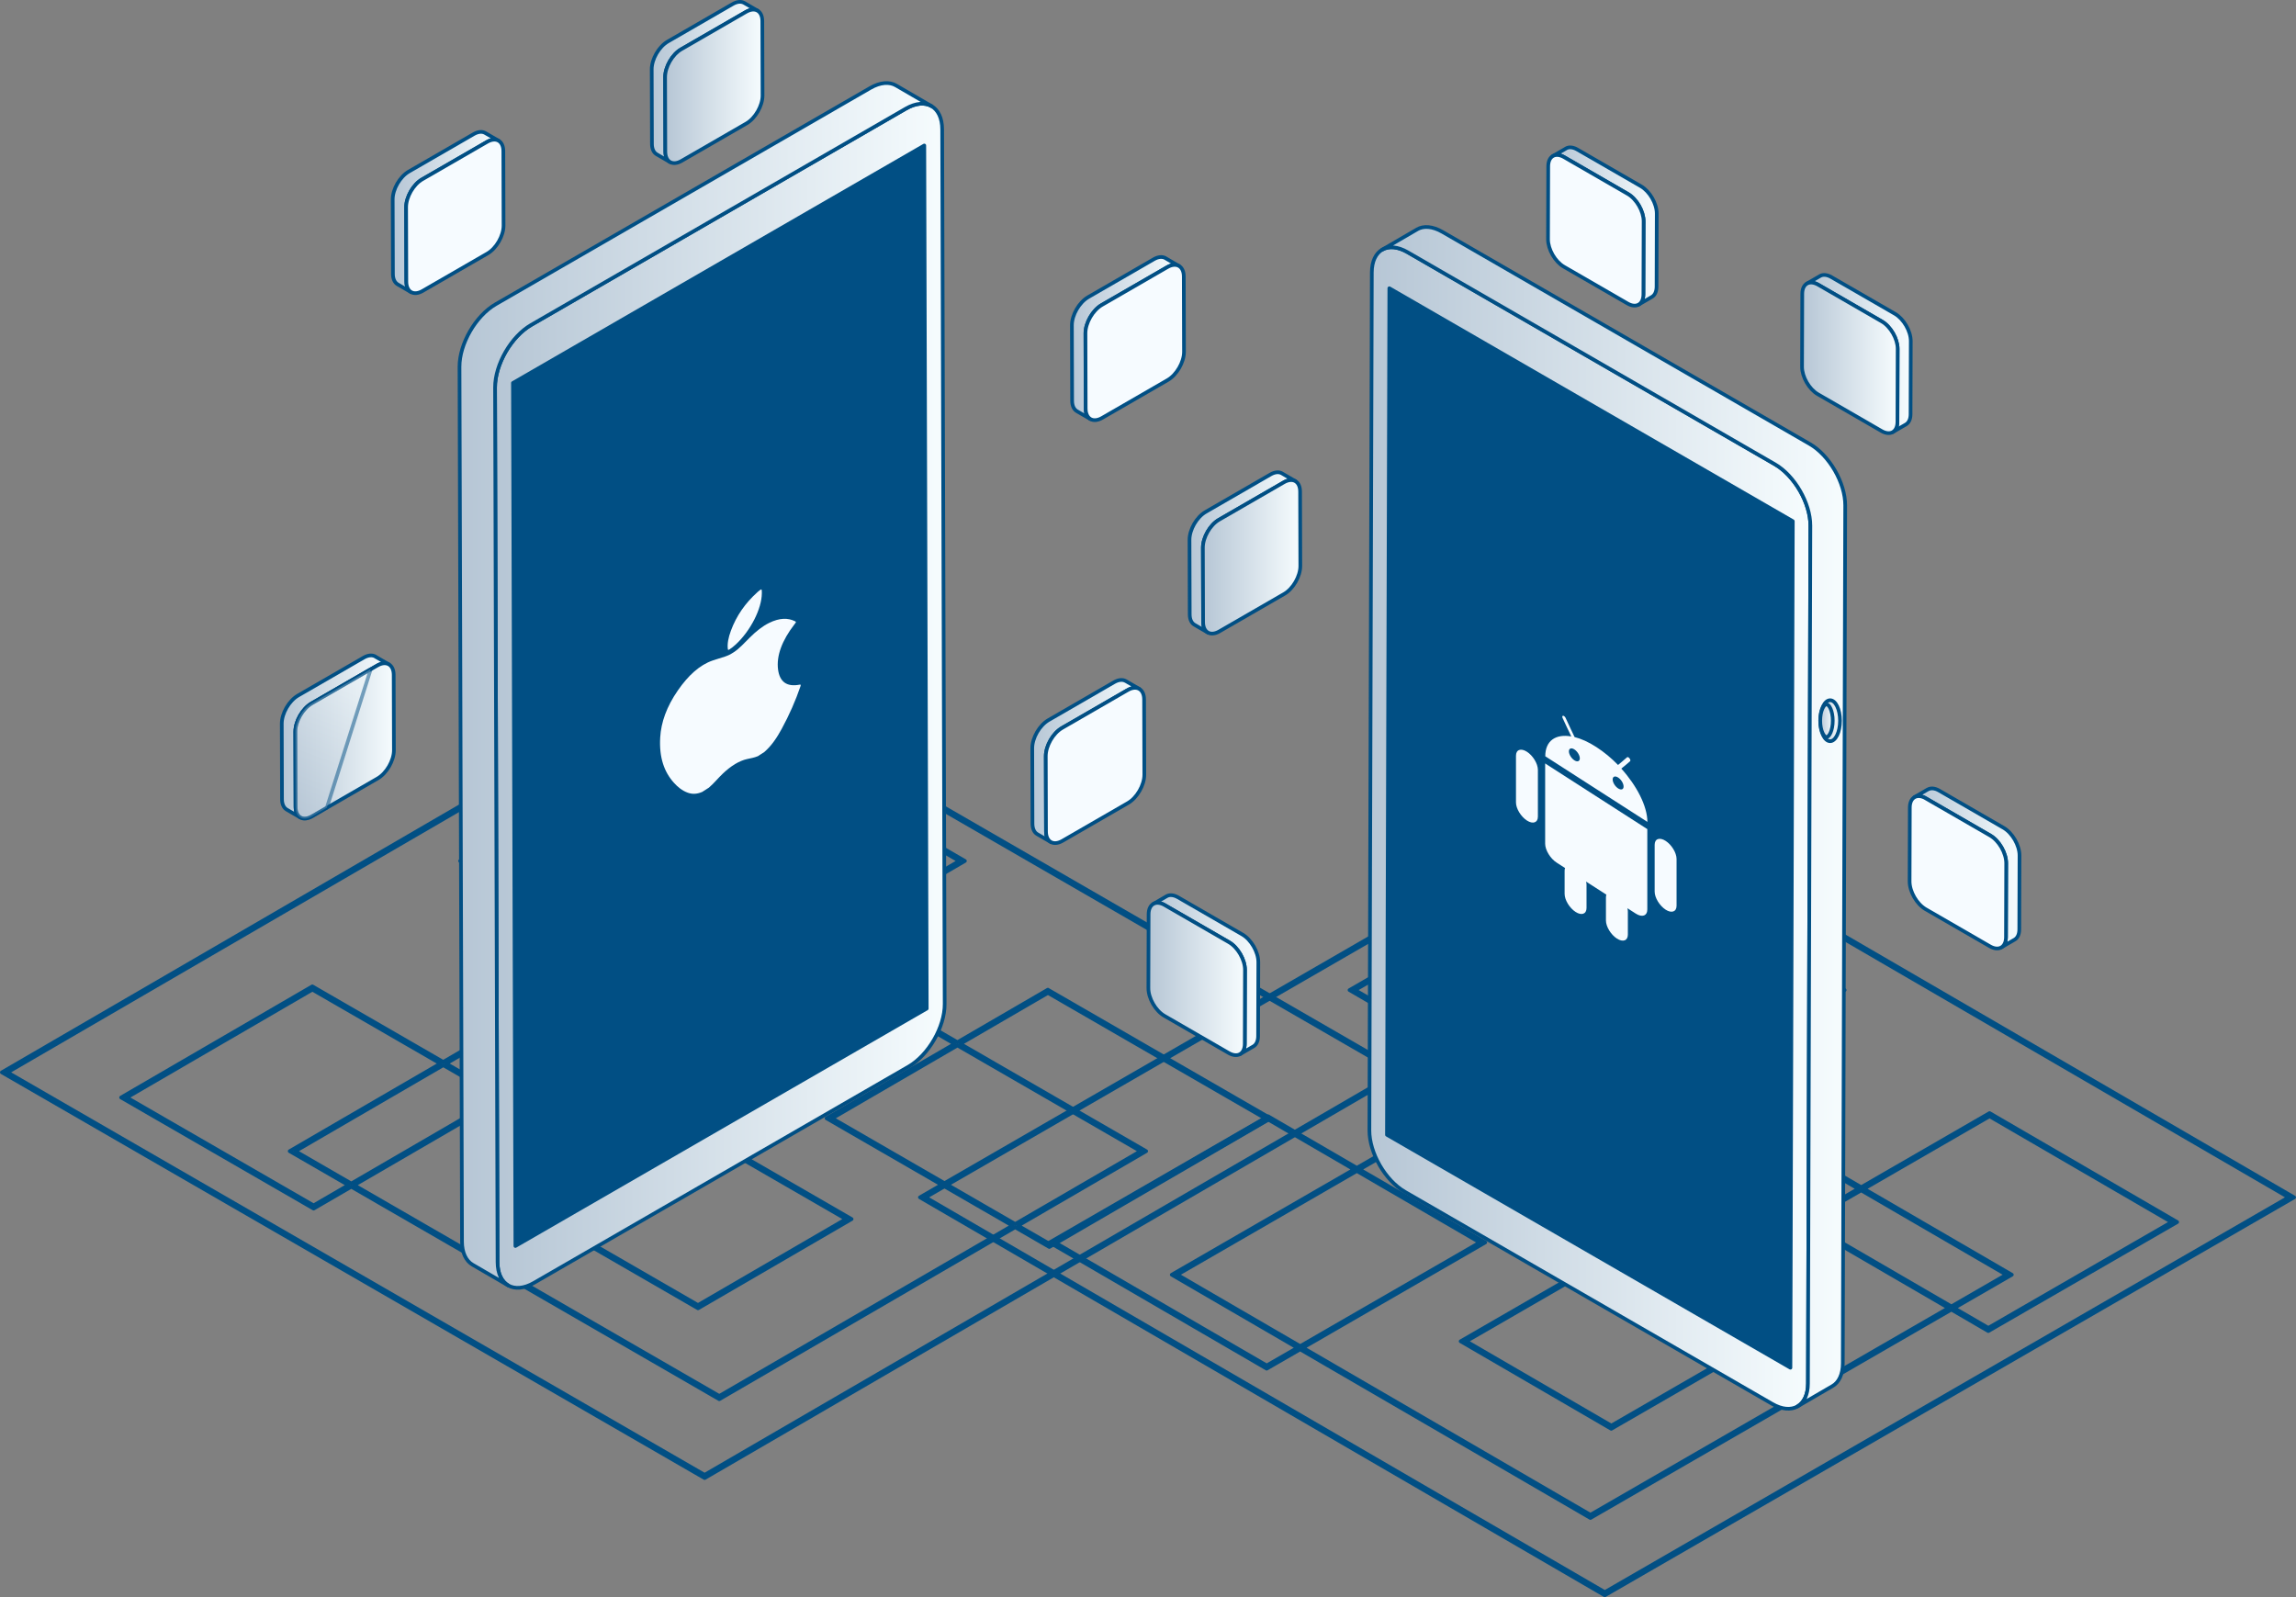
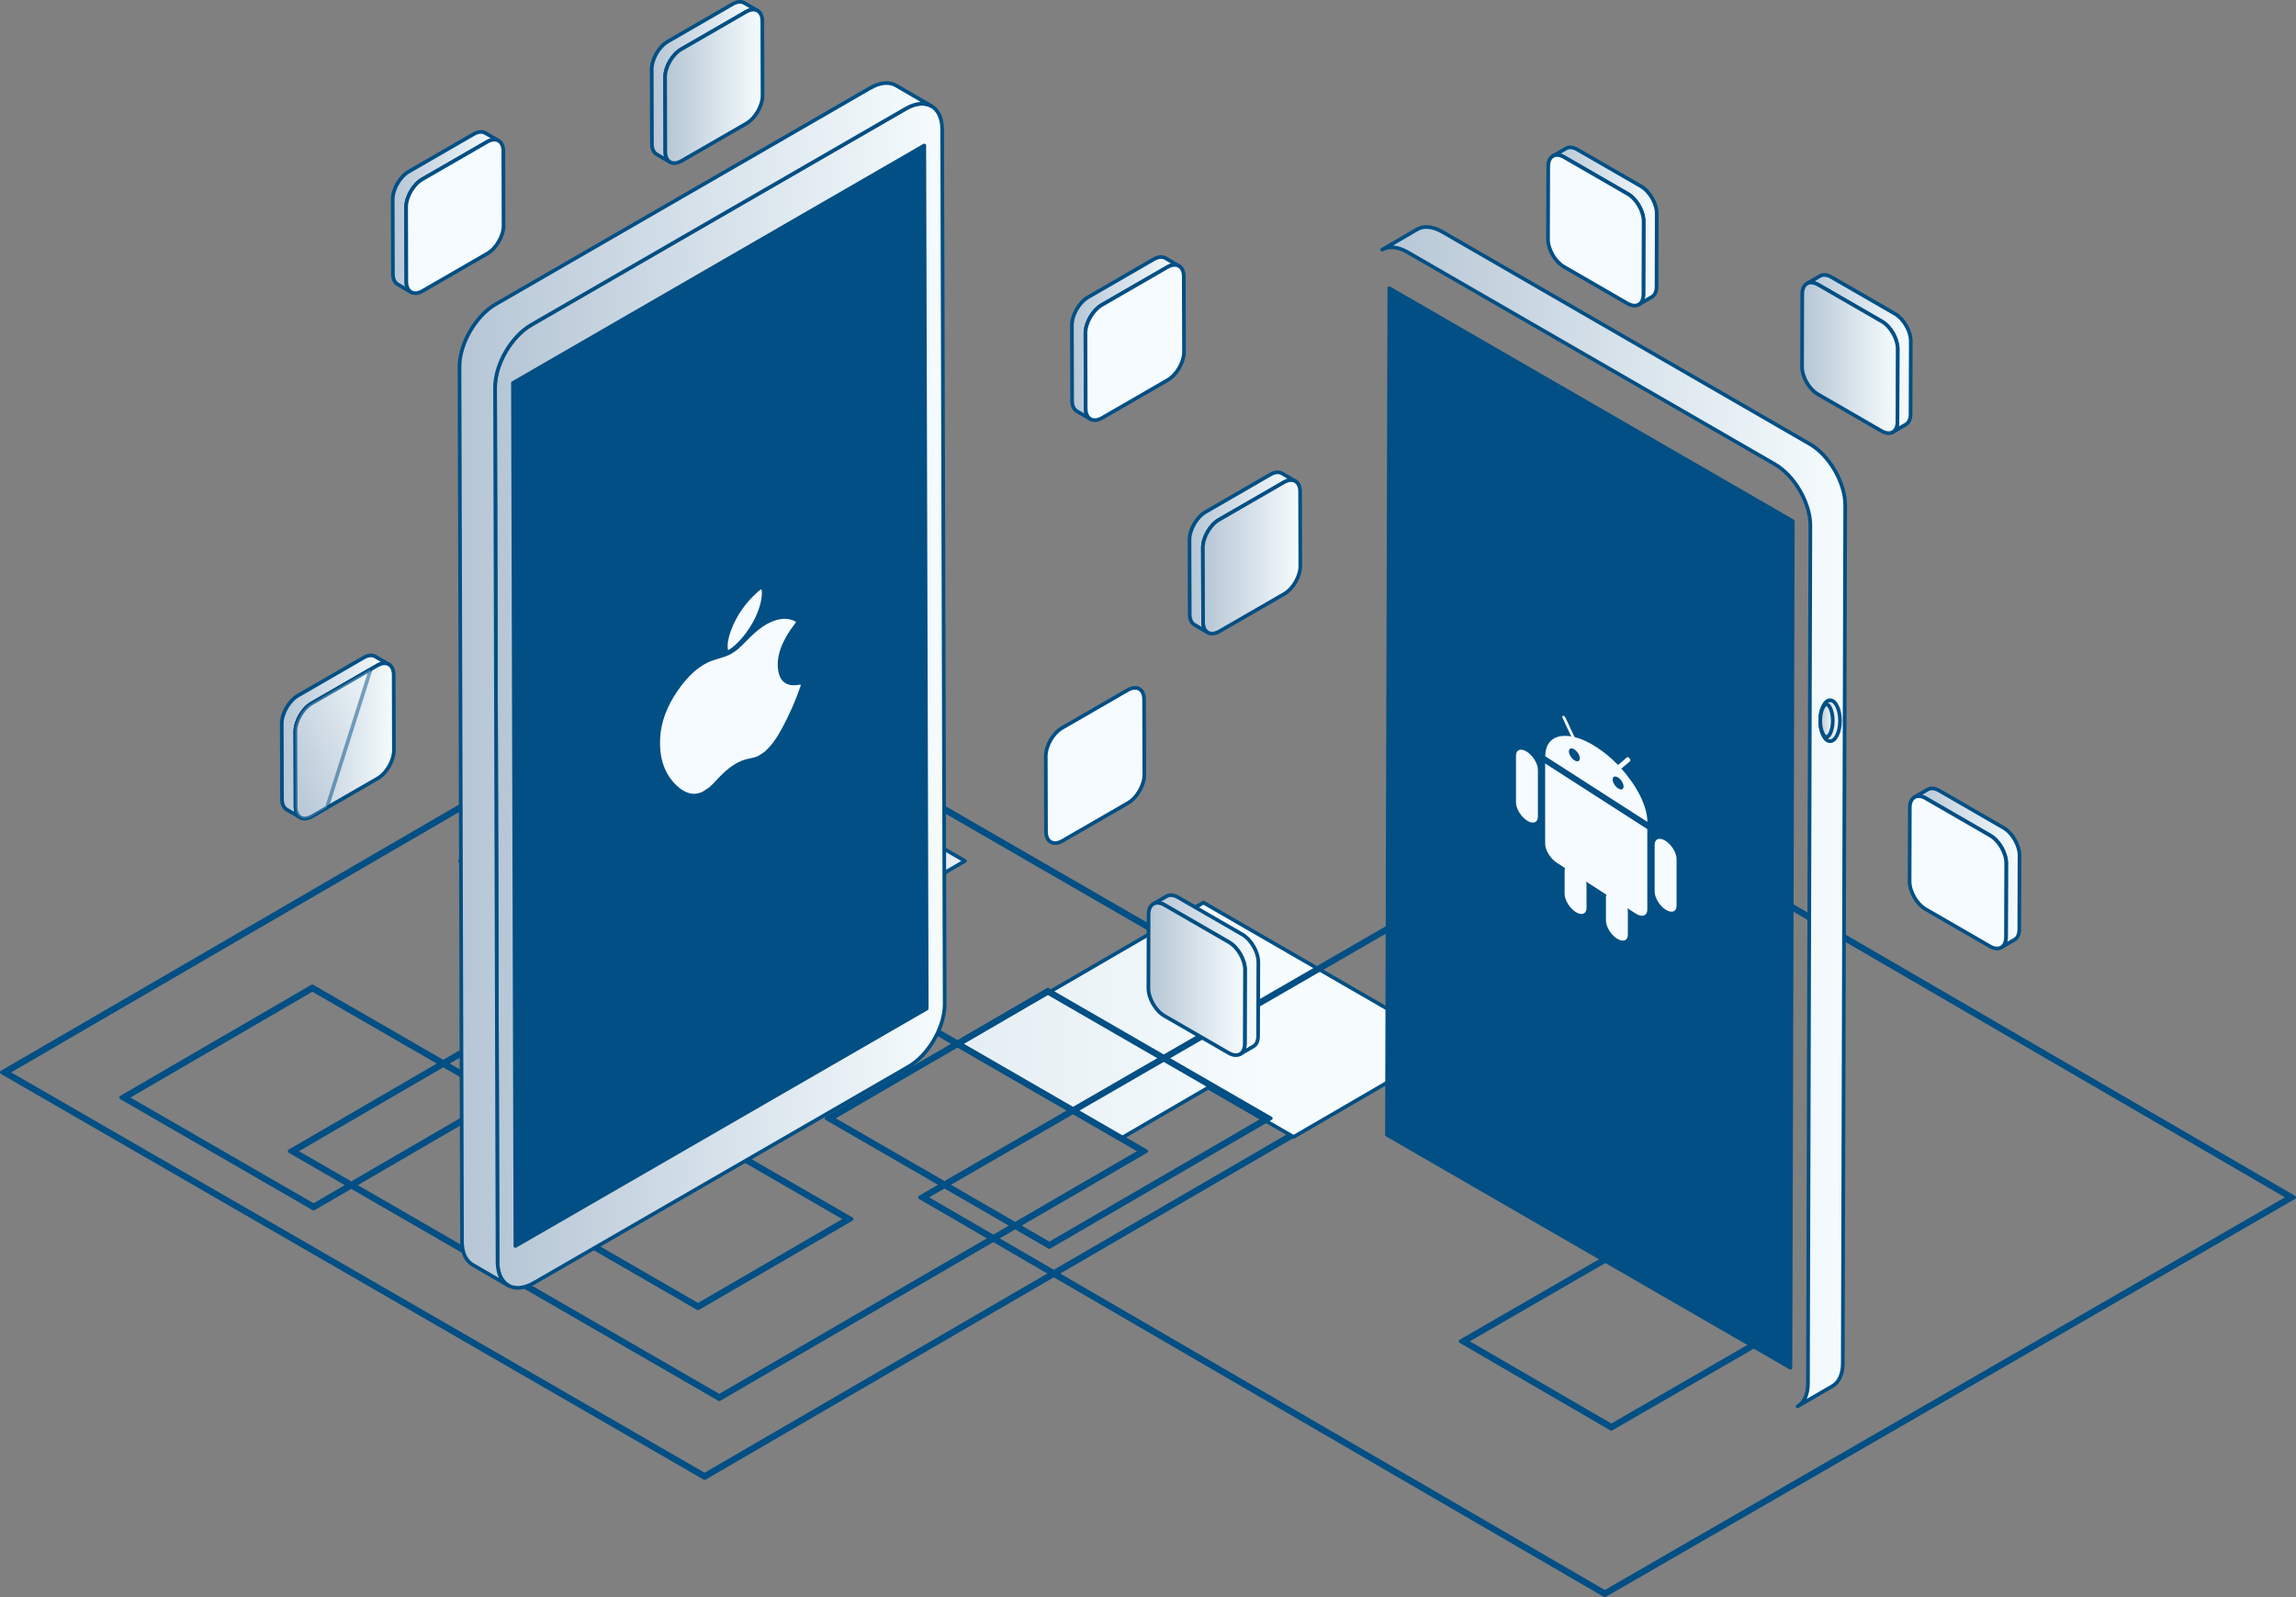
<svg xmlns="http://www.w3.org/2000/svg" xmlns:xlink="http://www.w3.org/1999/xlink" width="626.53" height="435.86" viewBox="0 0 626.53 435.86">
  <rect x="0" y="0" width="626.53" height="435.86" fill="#808080" stroke="none" />
  <defs>
    <linearGradient id="linear-gradient" x1=".5" y1="292.64" x2="382.82" y2="292.64" gradientUnits="userSpaceOnUse">
      <stop offset="0" stop-color="#b6c6d5" />
      <stop offset="1" stop-color="#f6fcfe" />
    </linearGradient>
    <linearGradient id="linear-gradient-2" x1="33.05" y1="288.45" x2="346.77" y2="288.45" xlink:href="#linear-gradient" />
    <linearGradient id="linear-gradient-3" x1="148.29" y1="332.68" x2="232.39" y2="332.68" xlink:href="#linear-gradient" />
    <linearGradient id="linear-gradient-4" x1="107.17" y1="57.86" x2="136.06" y2="57.86" xlink:href="#linear-gradient" />
    <linearGradient id="linear-gradient-5" x1="177.84" y1="22.36" x2="206.73" y2="22.36" xlink:href="#linear-gradient" />
    <linearGradient id="linear-gradient-6" x1="181.49" y1="23.58" x2="208.08" y2="23.58" xlink:href="#linear-gradient" />
    <linearGradient id="linear-gradient-7" x1="324.59" y1="150.75" x2="353.48" y2="150.75" xlink:href="#linear-gradient" />
    <linearGradient id="linear-gradient-8" x1="328.24" y1="151.96" x2="354.83" y2="151.96" xlink:href="#linear-gradient" />
    <linearGradient id="linear-gradient-9" x1="292.5" y1="92.25" x2="321.72" y2="92.25" xlink:href="#linear-gradient" />
    <linearGradient id="linear-gradient-10" x1="76.9" y1="200.97" x2="106.12" y2="200.97" xlink:href="#linear-gradient" />
    <linearGradient id="linear-gradient-11" x1="80.6" y1="202.2" x2="107.49" y2="202.2" xlink:href="#linear-gradient" />
    <linearGradient id="linear-gradient-12" x1="80.18" y1="222.23" x2="95.23" y2="181.23" xlink:href="#linear-gradient" />
    <linearGradient id="linear-gradient-13" x1="281.67" y1="207.67" x2="310.89" y2="207.67" xlink:href="#linear-gradient" />
    <linearGradient id="linear-gradient-14" x1="135.09" y1="189.87" x2="257.77" y2="189.87" xlink:href="#linear-gradient" />
    <linearGradient id="linear-gradient-15" x1="125.39" y1="186.72" x2="254.21" y2="186.72" xlink:href="#linear-gradient" />
    <linearGradient id="linear-gradient-16" x1="251.03" y1="326.75" x2="626.03" y2="326.75" xlink:href="#linear-gradient" />
    <linearGradient id="linear-gradient-17" x1="286.39" y1="322.65" x2="594.1" y2="322.65" xlink:href="#linear-gradient" />
    <linearGradient id="linear-gradient-18" x1="398.57" y1="366.04" x2="481.07" y2="366.04" xlink:href="#linear-gradient" />
    <linearGradient id="linear-gradient-19" x1="493.06" y1="96.47" x2="521.4" y2="96.47" xlink:href="#linear-gradient" />
    <linearGradient id="linear-gradient-20" x1="491.74" y1="97.66" x2="517.81" y2="97.66" xlink:href="#linear-gradient" />
    <linearGradient id="linear-gradient-21" x1="423.74" y1="61.66" x2="452.08" y2="61.66" xlink:href="#linear-gradient" />
    <linearGradient id="linear-gradient-22" x1="522.42" y1="236.85" x2="551.09" y2="236.85" xlink:href="#linear-gradient" />
    <linearGradient id="linear-gradient-23" x1="314.71" y1="265.97" x2="343.37" y2="265.97" xlink:href="#linear-gradient" />
    <linearGradient id="linear-gradient-24" x1="313.37" y1="267.17" x2="339.74" y2="267.17" xlink:href="#linear-gradient" />
    <linearGradient id="linear-gradient-25" x1="373.68" y1="225.96" x2="494.01" y2="225.96" xlink:href="#linear-gradient" />
    <linearGradient id="linear-gradient-26" x1="377.17" y1="222.86" x2="503.52" y2="222.86" xlink:href="#linear-gradient" />
    <linearGradient id="linear-gradient-27" x1="496.7" y1="196.68" x2="502.1" y2="196.68" xlink:href="#linear-gradient" />
    <linearGradient id="linear-gradient-28" x1="496.7" y1="196.68" x2="500.12" y2="196.68" xlink:href="#linear-gradient" />
  </defs>
  <g isolation="isolate">
    <g id="Layer_1">
      <path d="M191.04,181.91L.5,292.64l191.78,110.72,190.54-110.73-191.78-110.72ZM192.27,402.47L2.05,292.64l188.99-109.83,190.23,109.83-188.99,109.83Z" fill="url(#linear-gradient)" stroke="#014f84" stroke-linecap="round" stroke-linejoin="round" />
-       <path d="M285.95,270.07l-24.68,14.34-41.67-24.06,43.71-25.4-69.1-39.9-68.66,39.9,45.03,26-49.63,28.84-35.72-20.62-52.19,30.33,52.54,30.33,10.28-5.97,100.42,57.98,80.74-46.92,9.32,5.38,60.42-35.11-60.82-35.11ZM261.28,285.31l49.95,28.84-34.2,19.87-49.95-28.84,34.2-19.88ZM127.1,234.96l67.11-39,67.55,39-42.94,24.95-23.3-13.45-24.17,14.05-44.26-25.55ZM218.05,260.36l-23.4,13.6-22.52-13,23.4-13.6,22.52,13ZM85.58,328.94l-50.99-29.43,50.65-29.44,34.94,20.17-41.14,23.91,16.04,9.26-9.51,5.53ZM95.86,322.97l-15.27-8.82,40.37-23.46,15.27,8.82-40.37,23.46ZM196.28,380.95l-99.64-57.53,41.14-23.91-16.05-9.27,49.63-28.84,23.3,13.45,24.18-14.05,41.67,24.06-34.97,20.32,50.73,29.29-79.97,46.47ZM286.34,339.4l-8.54-4.93,34.97-20.32-50.72-29.29,23.91-13.89,59.27,34.22-58.88,34.22Z" fill="url(#linear-gradient-2)" stroke="#014f84" stroke-linecap="round" stroke-linejoin="round" />
+       <path d="M285.95,270.07l-24.68,14.34-41.67-24.06,43.71-25.4-69.1-39.9-68.66,39.9,45.03,26-49.63,28.84-35.72-20.62-52.19,30.33,52.54,30.33,10.28-5.97,100.42,57.98,80.74-46.92,9.32,5.38,60.42-35.11-60.82-35.11ZM261.28,285.31l49.95,28.84-34.2,19.87-49.95-28.84,34.2-19.88Zl67.11-39,67.55,39-42.94,24.95-23.3-13.45-24.17,14.05-44.26-25.55ZM218.05,260.36l-23.4,13.6-22.52-13,23.4-13.6,22.52,13ZM85.58,328.94l-50.99-29.43,50.65-29.44,34.94,20.17-41.14,23.91,16.04,9.26-9.51,5.53ZM95.86,322.97l-15.27-8.82,40.37-23.46,15.27,8.82-40.37,23.46ZM196.28,380.95l-99.64-57.53,41.14-23.91-16.05-9.27,49.63-28.84,23.3,13.45,24.18-14.05,41.67,24.06-34.97,20.32,50.73,29.29-79.97,46.47ZM286.34,339.4l-8.54-4.93,34.97-20.32-50.72-29.29,23.91-13.89,59.27,34.22-58.88,34.22Z" fill="url(#linear-gradient-2)" stroke="#014f84" stroke-linecap="round" stroke-linejoin="round" />
      <path d="M148.29,332.68l42.19,24.36,41.91-24.36-42.19-24.36-41.91,24.35ZM230.84,332.68l-40.37,23.46-40.63-23.46,40.37-23.46,40.63,23.46Z" fill="url(#linear-gradient-3)" stroke="#014f84" stroke-linecap="round" stroke-linejoin="round" />
      <path d="M132.4,36.29c-.8-.47-1.92-.4-3.15.31l-17.69,10.21c-2.44,1.41-4.41,4.82-4.4,7.62l.06,20.32c0,1.39.5,2.38,1.29,2.84l3.66,2.13c-.79-.46-1.29-1.44-1.29-2.84l-.06-20.32c0-2.8,1.96-6.22,4.4-7.62l17.69-10.21c1.23-.71,2.34-.77,3.15-.31l-3.66-2.13Z" fill="url(#linear-gradient-4)" stroke="#014f84" stroke-linecap="round" stroke-linejoin="round" />
      <path d="M132.91,38.72c2.44-1.41,4.43-.28,4.44,2.52l.06,20.32c0,2.8-1.97,6.23-4.41,7.63l-17.69,10.21c-2.44,1.41-4.42.27-4.43-2.53l-.06-20.32c0-2.8,1.96-6.22,4.4-7.62l17.69-10.21Z" fill="#f6fbff" stroke="#014f84" stroke-miterlimit="10" />
      <path d="M203.07.8c-.8-.47-1.92-.4-3.15.31l-17.68,10.21c-2.44,1.41-4.41,4.82-4.4,7.62l.06,20.32c0,1.4.5,2.38,1.29,2.84l3.66,2.13c-.79-.46-1.29-1.44-1.29-2.84l-.06-20.32c0-2.8,1.96-6.22,4.4-7.62l17.69-10.21c1.23-.71,2.34-.77,3.15-.31l-3.66-2.13Z" fill="url(#linear-gradient-5)" stroke="#014f84" stroke-linecap="round" stroke-linejoin="round" />
      <path d="M203.58,3.23c2.44-1.41,4.43-.28,4.44,2.52l.06,20.32c0,2.8-1.97,6.23-4.41,7.63l-17.69,10.21c-2.44,1.41-4.42.27-4.43-2.53l-.06-20.32c0-2.8,1.96-6.22,4.4-7.62l17.69-10.21Z" fill="url(#linear-gradient-6)" stroke="#014f84" stroke-linecap="round" stroke-linejoin="round" />
      <path d="M349.82,129.18c-.8-.47-1.92-.4-3.15.31l-17.68,10.21c-2.44,1.41-4.41,4.82-4.4,7.63l.06,20.32c0,1.4.5,2.38,1.29,2.84l3.66,2.13c-.79-.46-1.29-1.44-1.29-2.84l-.06-20.32c0-2.8,1.96-6.22,4.4-7.62l17.69-10.21c1.23-.71,2.34-.77,3.15-.31l-3.66-2.13Z" fill="url(#linear-gradient-7)" stroke="#014f84" stroke-linecap="round" stroke-linejoin="round" />
      <path d="M350.33,131.62c2.44-1.41,4.43-.28,4.44,2.52l.06,20.32c0,2.8-1.97,6.23-4.41,7.63l-17.69,10.21c-2.44,1.41-4.42.27-4.43-2.53l-.06-20.32c0-2.8,1.96-6.22,4.4-7.62l17.69-10.21Z" fill="url(#linear-gradient-8)" stroke="#014f84" stroke-linecap="round" stroke-linejoin="round" />
      <path d="M318.02,70.44c-.81-.47-1.94-.41-3.18.31l-17.89,10.33c-2.47,1.43-4.46,4.87-4.45,7.71l.06,20.55c0,1.41.5,2.4,1.3,2.87l3.7,2.15c-.8-.47-1.3-1.46-1.31-2.87l-.06-20.55c0-2.83,1.99-6.28,4.45-7.71l17.89-10.33c1.24-.72,2.37-.78,3.18-.31l-3.7-2.15Z" fill="url(#linear-gradient-9)" stroke="#014f84" stroke-linecap="round" stroke-linejoin="round" />
      <path d="M318.54,72.9c2.47-1.42,4.48-.28,4.49,2.55l.06,20.55c0,2.83-1.99,6.3-4.46,7.72l-17.89,10.33c-2.47,1.42-4.47.27-4.48-2.56l-.06-20.55c0-2.83,1.99-6.28,4.45-7.71l17.89-10.33Z" fill="#f6fbff" stroke="#014f84" stroke-miterlimit="10" />
      <path d="M102.42,179.16c-.81-.47-1.94-.41-3.19.31l-17.89,10.33c-2.47,1.43-4.46,4.88-4.45,7.71l.06,20.56c0,1.41.5,2.4,1.31,2.87l3.7,2.15c-.8-.47-1.3-1.46-1.31-2.87l-.06-20.55c0-2.84,1.98-6.29,4.45-7.71l17.89-10.33c1.24-.72,2.37-.78,3.18-.31l-3.7-2.15Z" fill="url(#linear-gradient-10)" stroke="#014f84" stroke-linecap="round" stroke-linejoin="round" />
      <path d="M102.94,181.62c2.47-1.42,4.48-.28,4.49,2.55l.06,20.55c0,2.84-1.99,6.3-4.46,7.72l-17.89,10.33c-2.47,1.42-4.47.27-4.48-2.56l-.06-20.55c0-2.84,1.98-6.29,4.45-7.71l17.89-10.33Z" fill="url(#linear-gradient-11)" stroke="#014f84" stroke-linecap="round" stroke-linejoin="round" />
      <path d="M85.05,191.95c-2.47,1.42-4.46,4.87-4.45,7.71l.06,20.55c0,2.84,2.01,3.99,4.48,2.56l4.05-2.34,11.97-37.79-16.11,9.3Z" fill="url(#linear-gradient-12)" mix-blend-mode="screen" opacity=".5" stroke="#014f84" stroke-linecap="round" stroke-linejoin="round" />
-       <path d="M307.19,185.86c-.81-.47-1.94-.41-3.18.31l-17.88,10.33c-2.47,1.43-4.46,4.87-4.45,7.71l.06,20.55c0,1.41.5,2.41,1.3,2.87l3.7,2.15c-.8-.47-1.3-1.46-1.31-2.87l-.06-20.55c0-2.84,1.98-6.29,4.45-7.71l17.89-10.33c1.24-.72,2.37-.78,3.19-.31l-3.7-2.15Z" fill="url(#linear-gradient-13)" stroke="#014f84" stroke-linecap="round" stroke-linejoin="round" />
      <path d="M307.71,188.32c2.47-1.42,4.48-.28,4.49,2.55l.06,20.55c0,2.83-1.99,6.3-4.46,7.72l-17.89,10.33c-2.47,1.42-4.47.27-4.48-2.56l-.06-20.55c0-2.84,1.98-6.29,4.45-7.71l17.89-10.33Z" fill="#f6fbff" stroke="#014f84" stroke-miterlimit="10" />
      <path d="M247.16,29.66c5.47-3.16,9.92-.62,9.94,5.65l.68,238.68c.02,6.28-4.4,13.94-9.88,17.1l-102.2,59c-5.46,3.15-9.91.62-9.93-5.66l-.68-238.68c-.02-6.28,4.4-13.94,9.87-17.09l102.2-59Z" fill="url(#linear-gradient-14)" stroke="#014f84" stroke-linecap="round" stroke-linejoin="round" />
      <polygon points="252.22 39.7 139.97 104.51 140.64 340.03 252.89 275.23 252.22 39.7 252.22 39.7" fill="#014f84" stroke="#014f84" stroke-linecap="round" stroke-linejoin="round" />
      <path d="M244.51,23.33c-1.8-1.05-4.3-.9-7.05.69l-102.2,59c-5.46,3.15-9.89,10.81-9.87,17.09l.68,238.68c0,3.12,1.11,5.31,2.89,6.35,3.23,1.88,6.46,3.76,9.7,5.64-1.78-1.03-2.88-3.23-2.89-6.35l-.68-238.68c-.02-6.28,4.4-13.94,9.87-17.09l102.2-59c2.76-1.59,5.25-1.74,7.05-.69-3.23-1.88-6.47-3.76-9.7-5.64Z" fill="url(#linear-gradient-15)" stroke="#014f84" stroke-linecap="round" stroke-linejoin="round" />
      <path d="M193.46,214.93c-.62.4-1.23.79-1.84,1.18-1.59.69-2.86.61-3.98.2-1.49-.55-2.67-1.51-3.71-2.66-2.64-2.91-4.11-6.87-3.77-12.45.25-4.08,1.73-8.34,4.83-12.81,2.8-4.04,5.92-6.91,9.45-8.13,1.15-.4,2.27-.7,3.42-1.09,1.56-.52,3.11-1.53,4.65-3.08.72-.72,1.43-1.44,2.14-2.15,1.69-1.68,3.44-3.07,5.23-3.95,2.86-1.41,5.15-1.4,7.03-.47.4.2.39.2-.12.86-3.44,4.45-4.96,8.64-4.47,12.35.45,3.39,2.45,4.78,5.88,4.11.32-.07.36.06.23.46-1.32,3.87-3.02,7.75-5.14,11.65-1.27,2.32-2.72,4.54-4.73,6.28l-1.75,1.13c-1.04.43-2,.57-2.98.79-2.14.49-4.34,1.84-6.55,3.93-1.3,1.23-2.48,2.71-3.82,3.85h0Z" fill="#f6fbff" stroke-width="0" />
      <path d="M207.89,161.91c-.03,4.21-3.06,10.18-7.08,13.93-.57.54-1.17,1-1.77,1.39-.31.2-.4.15-.43-.12-.19-1.46.16-3.16.84-5,1.49-4.05,3.93-7.55,7.25-10.52.08-.08.17-.15.25-.22.9-.72.92-.72.94.2v.35h0Z" fill="#f6fbff" stroke-width="0" />
      <path d="M439.13,218.15l186.89,108.61-188.11,108.6-186.89-108.61,188.11-108.6ZM437.92,434.48l186.59-107.73-185.37-107.73-186.59,107.73,185.37,107.73Z" fill="url(#linear-gradient-16)" stroke="#014f84" stroke-linecap="round" stroke-linejoin="round" />
-       <path d="M346.04,304.63l24.21,14.07,40.87-23.6-42.87-24.91,67.78-39.13,67.34,39.13-44.17,25.5,48.68,28.29,35.03-20.23,51.2,29.75-51.54,29.75-10.08-5.86-98.5,56.87-79.2-46.02-9.14,5.27-59.26-34.44,59.65-34.44ZM370.24,319.57l-48.99,28.29,33.54,19.49,49-28.29-33.54-19.5ZM501.85,270.18l-65.83-38.25-66.26,38.25,42.12,24.48,22.85-13.19,23.71,13.78,43.41-25.06ZM412.64,295.1l22.95,13.34,22.09-12.75-22.96-13.34-22.09,12.75ZM542.58,362.37l50.01-28.87-49.68-28.87-34.27,19.79,40.35,23.45-15.74,9.09,9.33,5.42ZM532.49,356.51l14.98-8.65-39.6-23.01-14.98,8.65,39.6,23.01ZM433.99,413.38l97.73-56.43-40.35-23.45,15.74-9.09-48.68-28.29-22.85,13.19-23.71-13.78-40.87,23.6,34.3,19.93-49.75,28.73,78.44,45.58ZM345.66,372.63l8.38-4.83-34.3-19.93,49.75-28.73-23.45-13.63-58.13,33.56,57.75,33.56Z" fill="url(#linear-gradient-17)" stroke="#014f84" stroke-linecap="round" stroke-linejoin="round" />
      <path d="M481.07,366.03l-41.39,23.89-41.11-23.89,41.39-23.89,41.11,23.89ZM400.1,366.03l39.6,23.01,39.85-23.01-39.6-23.01-39.85,23.01Z" fill="url(#linear-gradient-18)" stroke="#014f84" stroke-linecap="round" stroke-linejoin="round" />
      <path d="M496.65,75.32c.79-.46,1.88-.39,3.09.3l17.35,10.01c2.39,1.38,4.33,4.73,4.32,7.48l-.06,19.93c0,1.37-.49,2.33-1.27,2.79l-3.59,2.08c.78-.45,1.26-1.42,1.27-2.78l.06-19.93c0-2.75-1.92-6.1-4.32-7.48l-17.35-10.02c-1.21-.7-2.3-.76-3.09-.3l3.59-2.08Z" fill="url(#linear-gradient-19)" stroke="#014f84" stroke-linecap="round" stroke-linejoin="round" />
      <path d="M496.15,77.7c-2.39-1.38-4.34-.28-4.35,2.47l-.06,19.93c0,2.75,1.93,6.11,4.33,7.49l17.35,10.02c2.39,1.38,4.34.27,4.35-2.48l.06-19.93c0-2.75-1.92-6.1-4.32-7.48l-17.35-10.02Z" fill="url(#linear-gradient-20)" stroke="#014f84" stroke-linecap="round" stroke-linejoin="round" />
      <path d="M427.33,40.51c.79-.46,1.88-.4,3.09.3l17.35,10.01c2.4,1.38,4.33,4.73,4.32,7.48l-.05,19.93c0,1.37-.49,2.33-1.27,2.79l-3.59,2.08c.78-.45,1.26-1.41,1.27-2.78l.06-19.93c0-2.75-1.92-6.1-4.32-7.48l-17.35-10.02c-1.21-.7-2.3-.76-3.09-.3l3.59-2.08Z" fill="url(#linear-gradient-21)" stroke="#014f84" stroke-linecap="round" stroke-linejoin="round" />
      <path d="M426.83,42.89c-2.39-1.38-4.34-.28-4.35,2.48l-.06,19.93c0,2.75,1.93,6.11,4.33,7.49l17.35,10.02c2.39,1.38,4.34.27,4.35-2.48l.06-19.93c0-2.75-1.92-6.1-4.32-7.48l-17.35-10.02Z" fill="#f6fbff" stroke="#014f84" stroke-miterlimit="10" />
      <path d="M526.05,215.45c.8-.46,1.91-.4,3.12.31l17.54,10.13c2.42,1.4,4.37,4.78,4.37,7.56l-.06,20.16c0,1.38-.49,2.36-1.28,2.81l-3.63,2.11c.79-.46,1.28-1.43,1.28-2.82l.06-20.16c0-2.78-1.95-6.17-4.37-7.56l-17.55-10.13c-1.22-.71-2.32-.77-3.12-.31l3.63-2.11Z" fill="url(#linear-gradient-22)" stroke="#014f84" stroke-linecap="round" stroke-linejoin="round" />
      <path d="M525.55,217.87c-2.42-1.4-4.39-.28-4.4,2.5l-.06,20.16c0,2.78,1.95,6.18,4.37,7.58l17.54,10.13c2.42,1.4,4.39.27,4.39-2.51l.06-20.16c0-2.78-1.95-6.17-4.37-7.56l-17.55-10.13Z" fill="#f6fbff" stroke="#014f84" stroke-miterlimit="10" />
      <path d="M318.34,244.58c.8-.46,1.9-.4,3.12.3l17.54,10.13c2.42,1.4,4.37,4.78,4.37,7.56l-.06,20.16c0,1.38-.49,2.36-1.28,2.82l-3.63,2.11c.79-.46,1.28-1.43,1.28-2.81l.06-20.16c0-2.78-1.95-6.17-4.37-7.56l-17.54-10.13c-1.22-.7-2.32-.77-3.12-.31l3.63-2.11Z" fill="url(#linear-gradient-23)" stroke="#014f84" stroke-linecap="round" stroke-linejoin="round" />
      <path d="M317.83,246.99c-2.42-1.4-4.39-.28-4.4,2.5l-.06,20.16c0,2.78,1.95,6.18,4.37,7.57l17.54,10.13c2.42,1.4,4.39.27,4.39-2.51l.06-20.16c0-2.78-1.95-6.17-4.37-7.56l-17.54-10.13Z" fill="url(#linear-gradient-24)" stroke="#014f84" stroke-linecap="round" stroke-linejoin="round" />
-       <path d="M384.09,68.81c-5.37-3.1-9.73-.61-9.75,5.55l-.66,234.11c-.02,6.16,4.32,13.67,9.69,16.77l100.24,57.88c5.36,3.09,9.73.61,9.74-5.55l.66-234.11c.02-6.16-4.32-13.67-9.68-16.77l-100.24-57.87Z" fill="url(#linear-gradient-25)" stroke="#014f84" stroke-linecap="round" stroke-linejoin="round" />
      <polygon points="379.12 78.66 489.22 142.23 488.57 373.25 378.47 309.68 379.12 78.66 379.12 78.66" fill="#014f84" stroke="#014f84" stroke-linecap="round" stroke-linejoin="round" />
      <path d="M386.68,62.6c1.77-1.03,4.21-.88,6.92.68l100.24,57.88c5.36,3.09,9.7,10.61,9.68,16.77l-.66,234.11c0,3.06-1.09,5.21-2.83,6.22-3.17,1.84-6.34,3.69-9.51,5.53,1.74-1.01,2.83-3.17,2.83-6.22l.66-234.11c.02-6.16-4.32-13.67-9.68-16.77l-100.24-57.87c-2.7-1.56-5.15-1.71-6.92-.68,3.17-1.84,6.34-3.69,9.51-5.53Z" fill="url(#linear-gradient-26)" stroke="#014f84" stroke-linecap="round" stroke-linejoin="round" />
      <path d="M499.4,191.09c-1.49,0-2.7,2.5-2.7,5.59s1.21,5.59,2.7,5.59,2.7-2.5,2.7-5.59-1.21-5.59-2.7-5.59Z" fill="url(#linear-gradient-27)" stroke="#014f84" stroke-linecap="round" stroke-linejoin="round" />
      <path d="M496.7,196.68c0,2.73,1.02,4.47,1.71,4.47s1.71-1.74,1.71-4.47-1.01-4.48-1.71-4.48-1.71,1.74-1.71,4.48Z" fill="url(#linear-gradient-28)" stroke="#014f84" stroke-linecap="round" stroke-linejoin="round" />
      <path d="M442.43,209.75l.57-.48.57-.46,1.24-1.07c.16-.12.1-.48-.14-.78-.22-.3-.54-.45-.68-.3l-1.32,1.14-.57.48-.57.48c-1.81-1.87-3.8-3.52-5.93-4.9s-4.12-2.26-5.93-2.72l-.57-1.2-.57-1.2-1.32-2.84c-.16-.33-.46-.58-.68-.58-.22.02-.28.28-.14.6l1.24,2.67.57,1.18.57,1.2c-4.22-.74-7.1,1.13-7.1,5.41l27.87,17.91c-.02-4.29-2.88-9.84-7.11-14.53h0v-.02ZM429.61,207.48c-.82-.53-1.49-1.62-1.49-2.44s.67-1.06,1.49-.53,1.49,1.62,1.49,2.44-.67,1.06-1.49.53ZM441.55,215.15c-.82-.53-1.49-1.62-1.49-2.44s.67-1.06,1.49-.53c.82.53,1.49,1.62,1.49,2.44.02.83-.64,1.07-1.49.53h0Z" fill="#f6fbff" stroke-width="0" />
      <path d="M421.86,208.46l-.22-.12v21.9c0,1.74,1.41,4.06,3.16,5.18l2.27,1.46c-.08.21-.12.47-.12.75v6.31c0,1.65,1.35,3.86,2.99,4.92s2.99.58,2.99-1.07v-6.31c0-.28-.04-.59-.12-.9l5.54,3.57c-.08.21-.12.47-.12.75v6.31c0,1.65,1.35,3.86,2.99,4.92,1.65,1.06,2.99.58,2.99-1.07v-6.31c0-.28-.04-.59-.12-.9l2.27,1.46c1.74,1.13,3.16.62,3.16-1.13v-21.92l-.22-.14-27.45-17.64h0,.02Z" fill="#f6fbff" stroke-width="0" />
      <path d="M416.67,205.15c-1.65-1.06-2.99-.58-2.99,1.07v12.78c0,1.65,1.35,3.86,2.99,4.92s2.99.58,2.99-1.07v-12.78c-.02-1.68-1.35-3.86-2.99-4.92h0Z" fill="#f6fbff" stroke-width="0" />
      <path d="M454.51,229.47c-1.65-1.06-2.99-.58-2.99,1.07v12.78c0,1.65,1.35,3.86,2.99,4.92s2.99.58,2.99-1.07v-12.78c-.02-1.68-1.35-3.86-2.99-4.92Z" fill="#f6fbff" stroke-width="0" />
    </g>
  </g>
</svg>